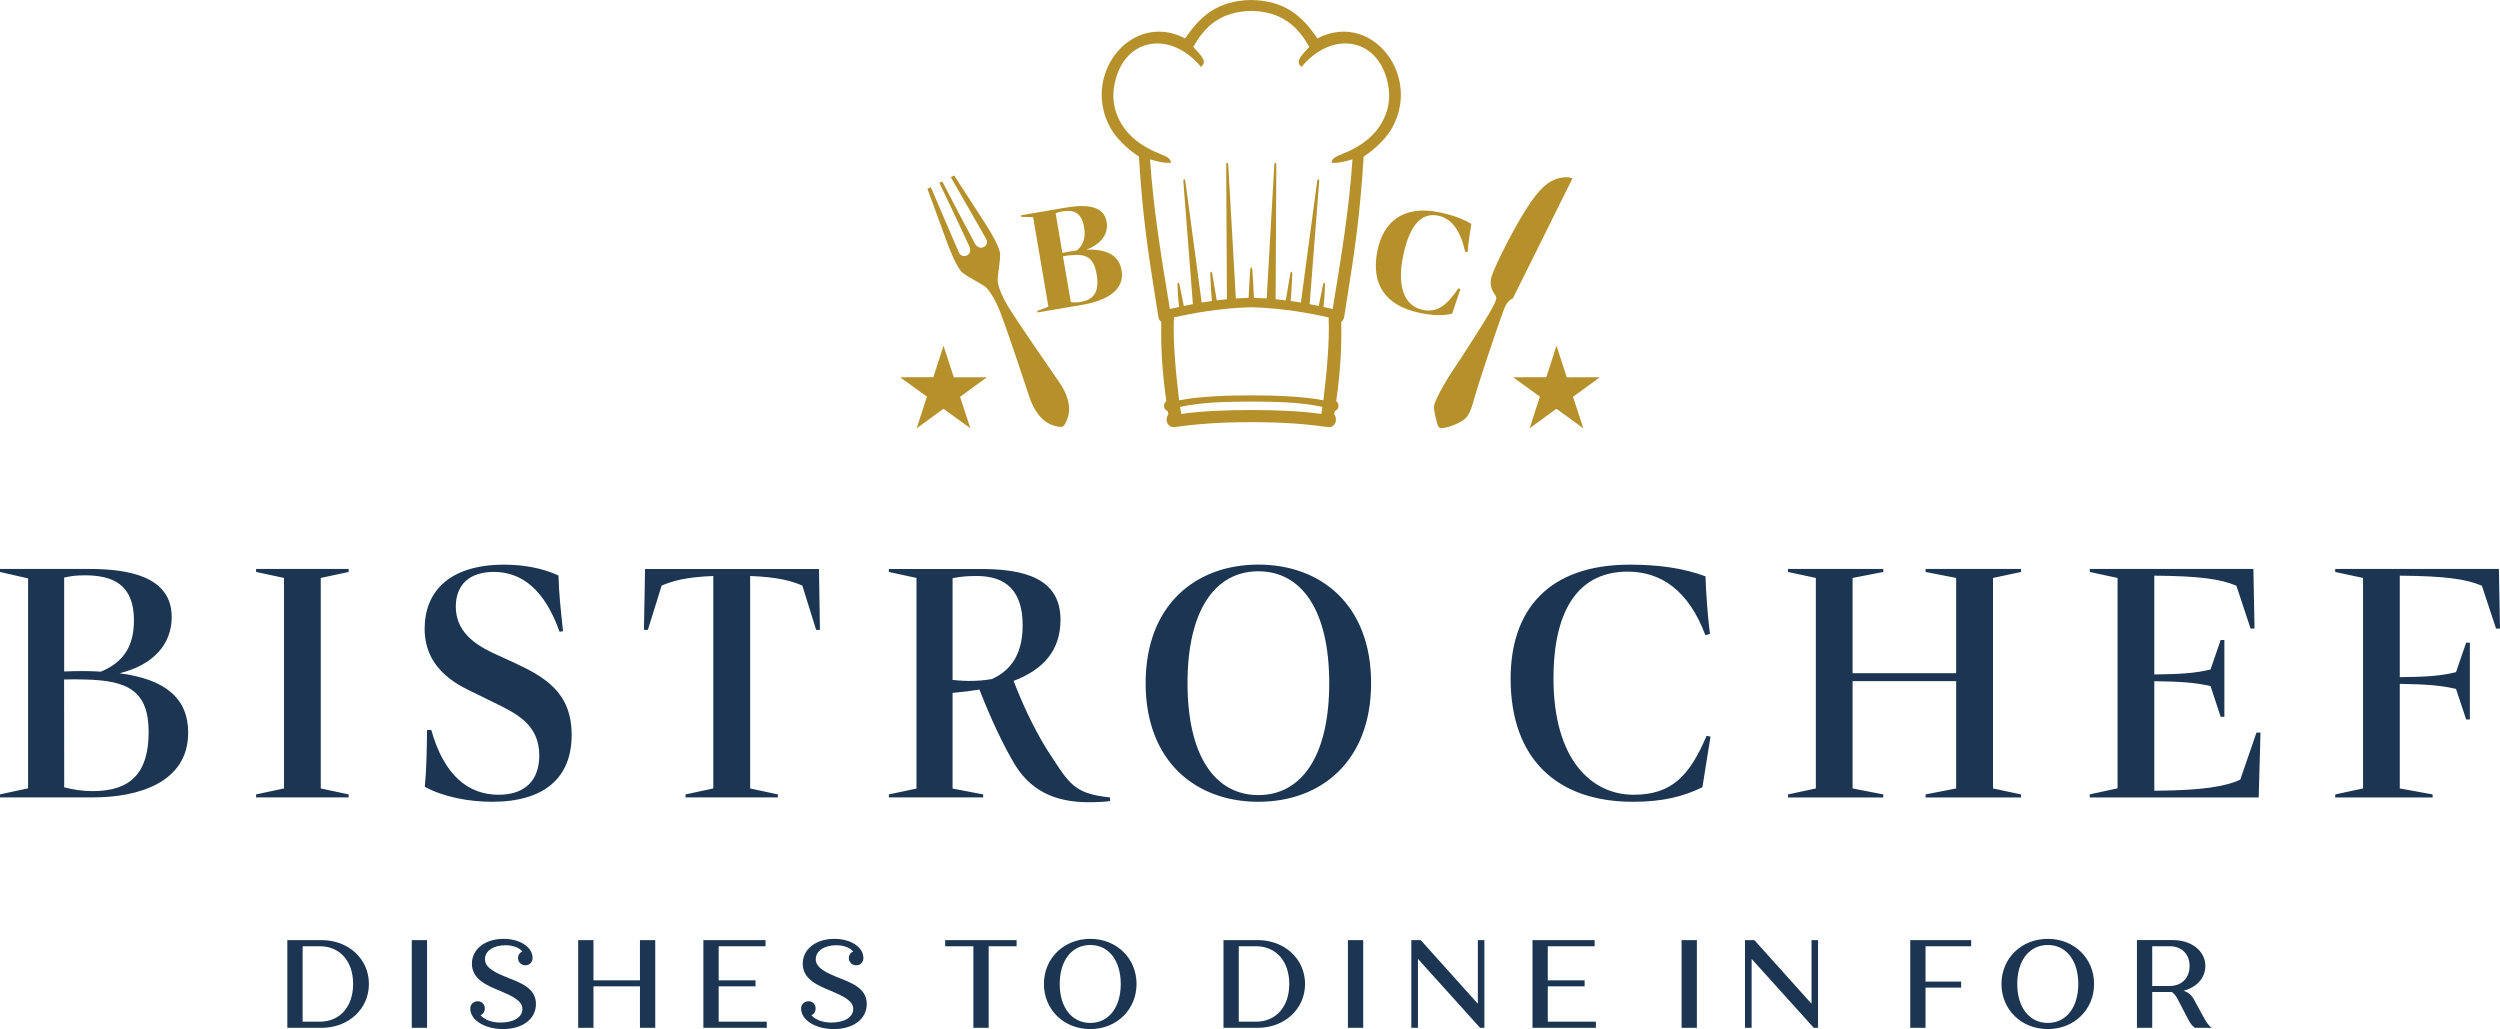
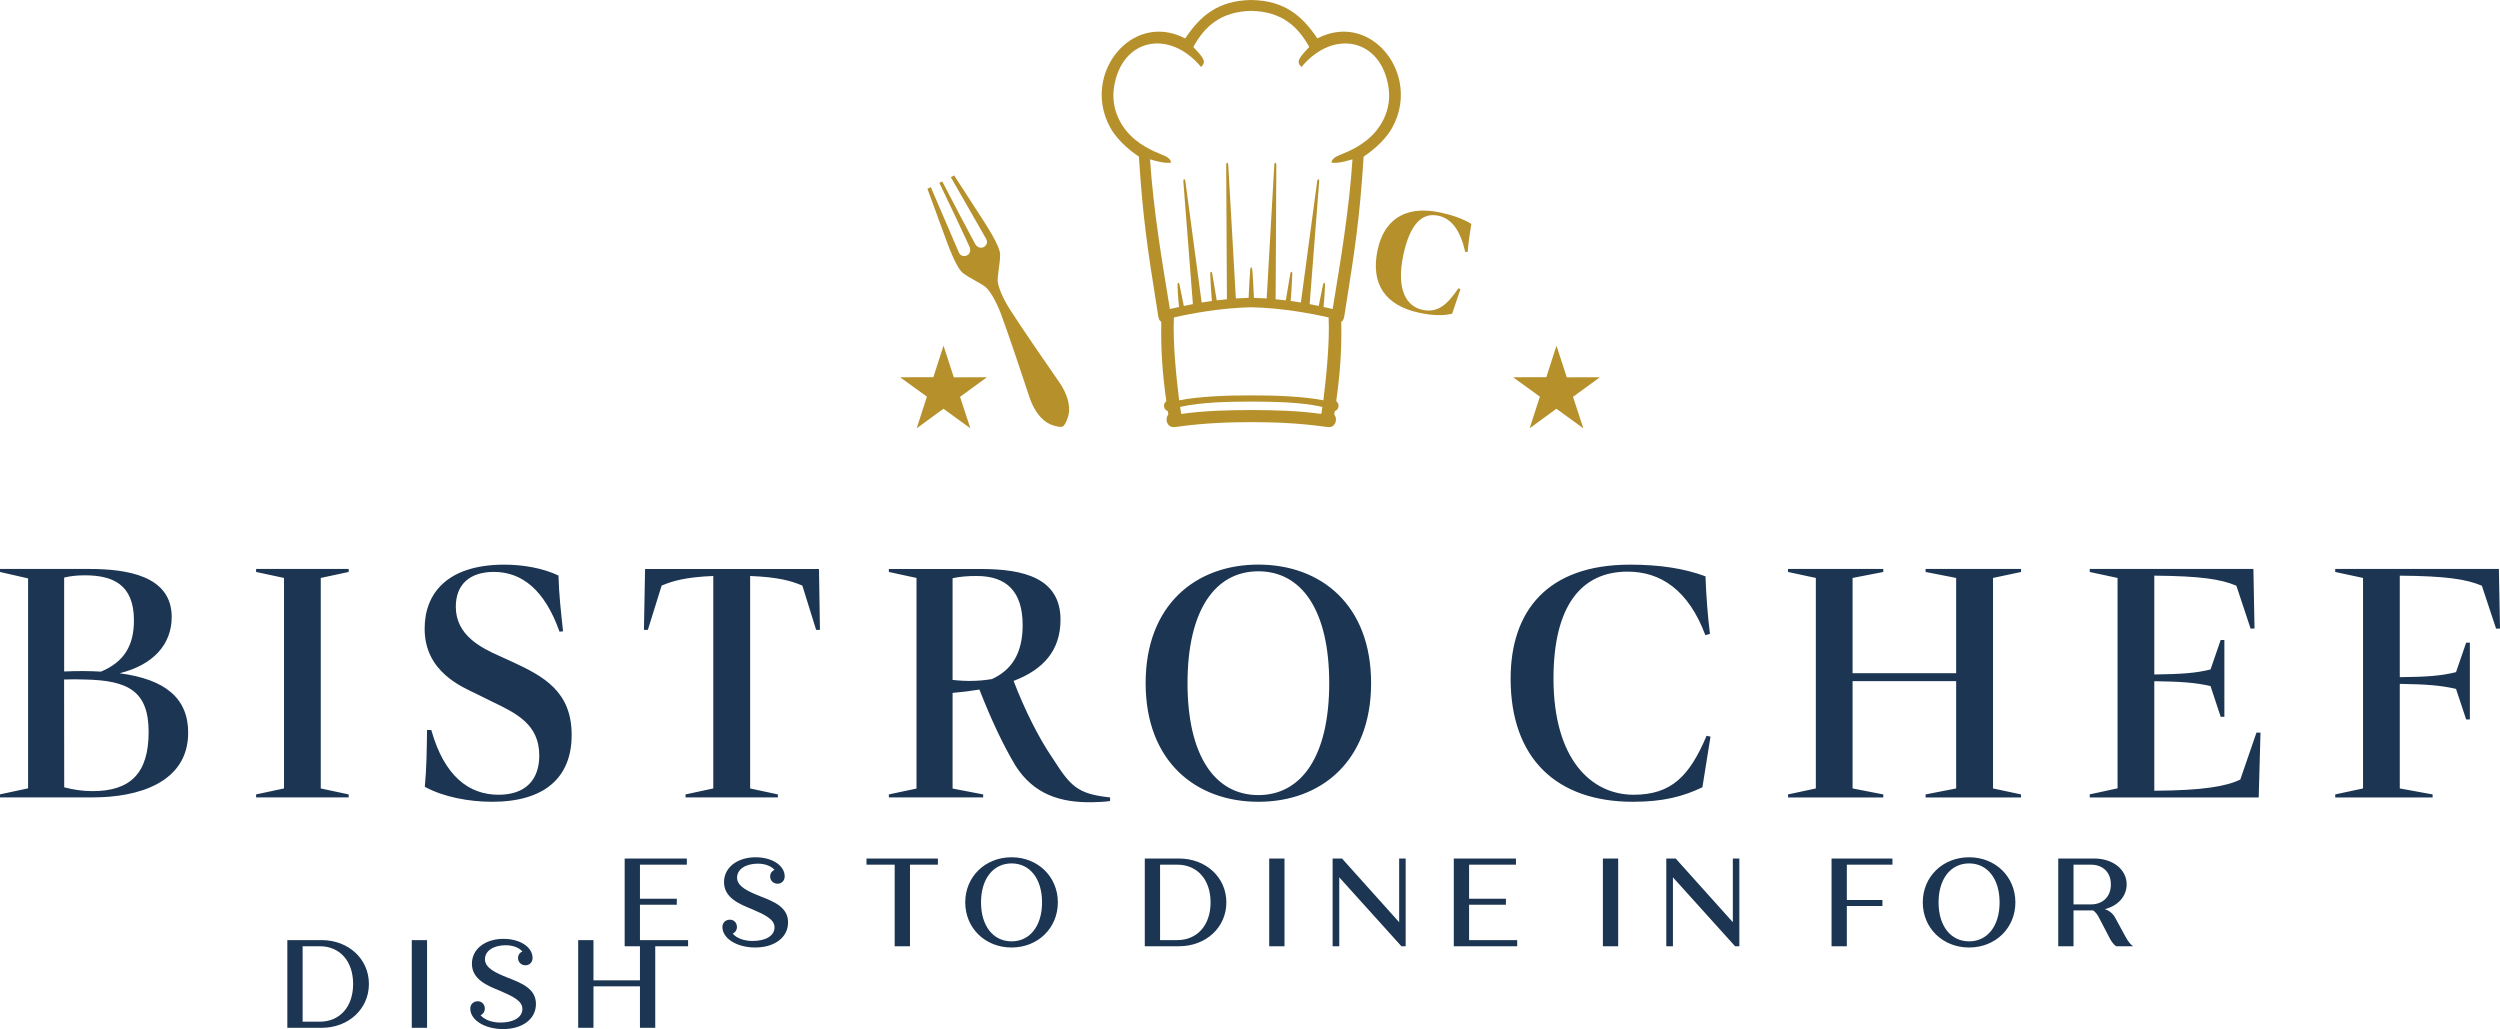
<svg xmlns="http://www.w3.org/2000/svg" viewBox="0 0 30934.76 12733.64" style="shape-rendering:geometricPrecision; text-rendering:geometricPrecision; image-rendering:optimizeQuality; fill-rule:evenodd; clip-rule:evenodd" version="1.1" height="35.138mm" width="85.363mm" xml:space="preserve">
  <defs>
    <style type="text/css">
   
    .fil0 {fill:#B5902B}
    .fil2 {fill:#1B3552;fill-rule:nonzero}
    .fil1 {fill:#B5902B;fill-rule:nonzero}
   
  </style>
  </defs>
  <g id="Layer_x0020_1">
    <g id="_1696279038416">
      <path d="M15483.51 0c207.98,3.52 366.96,53.05 498.76,139.34 125.21,82.01 225.08,196.67 318.61,336.08 176.41,-92.12 350.32,-103.39 503.69,-58.09 129.23,38.16 243.78,116.65 332.97,220.81 89.08,104.04 152.93,233.82 180.87,374.64 36.31,183.23 12.21,385.37 -95.49,574.54 -103.1,180.98 -297.27,316.51 -349.42,350.76 -46.82,755.55 -115.49,1190.28 -203.81,1749.37l-34.75 221.02c-4.02,25.84 -10.47,44.39 -19.86,57 -5.69,7.5 -11.85,12.9 -18.66,16.53 3.73,170.54 0.07,331.84 -10.36,491.69 -10.51,161.08 -28.05,321.7 -51.86,489.77 10.84,8.37 18.55,18.63 23.34,29.72 5.22,12.21 6.85,25.33 5,37.98 -1.7,12.47 -6.92,24.5 -15.15,34.57 -7.86,9.68 -18.55,17.58 -31.67,22.43l-6.27 40.3c11.16,12.72 18.12,29.75 20.58,47.8 1.96,14.53 1.01,30.22 -3.19,44.9 -4.35,15.22 -12.18,29.57 -23.59,40.81 -17.32,17.14 -42.36,27.07 -75.27,22.43 -396.28,-56.13 -702.31,-58.92 -939.14,-61.03l-11.56 0c-236.79,2.1 -542.86,4.89 -939.1,61.03 -32.91,4.6 -57.95,-5.33 -75.3,-22.43 -11.42,-11.23 -19.21,-25.58 -23.52,-40.81 -4.24,-14.68 -5.25,-30.37 -3.26,-44.9 2.46,-18.16 9.46,-35.08 20.62,-47.84l-6.31 -40.26c-13.08,-4.86 -23.77,-12.79 -31.67,-22.43 -8.23,-10.04 -13.44,-22 -15.22,-34.57 -1.78,-12.54 -0.14,-25.66 5.15,-37.98 4.75,-11.09 12.47,-21.34 23.27,-29.72 -23.81,-168.08 -41.35,-328.69 -51.86,-489.77 -10.44,-159.81 -14.1,-321.12 -10.36,-491.66 -6.85,-3.59 -13.05,-9.06 -18.63,-16.56 -9.46,-12.72 -15.87,-31.31 -19.9,-57l-34.75 -221.02c-88.28,-559.1 -156.99,-993.82 -203.81,-1749.41 -52.11,-34.21 -246.35,-169.78 -349.38,-350.72 -107.74,-189.2 -131.84,-391.35 -95.49,-574.54 27.94,-140.83 91.79,-270.6 180.87,-374.64 89.18,-104.15 203.74,-182.65 332.93,-220.81 153.4,-45.3 327.31,-33.99 503.72,58.13 93.61,-139.52 193.48,-254.18 318.61,-336.12 131.73,-86.29 290.78,-135.82 498.72,-139.34l0.91 0zm-0.43 5073.59c298.79,1.01 574.43,8.37 866.73,48.23l13.59 -86.79c-273.97,-61.17 -595.48,-63.89 -880.32,-66.06 -284.88,2.17 -606.39,4.89 -880.32,66.06l13.59 86.79c292.27,-39.86 567.94,-47.22 866.73,-48.23zm0 -181.09c284.95,-1.09 648.28,11.96 892.39,61.14 37.58,-306.22 79.29,-722.03 64.69,-1025.53 -201.49,-46.75 -572.14,-117.45 -957.08,-126 -384.93,8.55 -755.59,79.26 -957.08,126 -14.64,303.5 27.07,719.31 64.69,1025.53 244.07,-49.18 607.44,-62.22 892.39,-61.14zm0 -1583.22l0 0c4.53,0 11.34,2.5 13.44,34.75 0.94,13.73 14.17,197.54 19.57,341.74 57.8,1.49 101.9,3.44 157.75,6.78l94.19 -1651.27c0.58,-10.91 0.87,-27.07 13.05,-26.67 12.14,0.43 12.18,17.58 12.14,35.26 -0.18,53.53 -8.77,1653.27 -8.77,1653.27 46.2,4.64 82.26,8.19 125.75,13.63l55.45 -328.22c3.77,-22.29 10.44,-26.06 14.86,-25.55 4.46,0.51 10.51,2.61 9.97,28.7 -0.33,15.66 -7.28,185.36 -19.79,332.68 46.35,6.96 81.36,11.34 126.22,19.06l201.45 -1499.36c1.45,-10.84 2.94,-26.89 15.04,-25.44 12.07,1.49 10.84,18.59 9.42,36.2 -3.99,49.9 -104.62,1343.93 -117.41,1508.49 37.65,7.39 72.41,14.39 112.2,22.69l53.09 -261.07c4.46,-22.11 10.94,-25.8 15.37,-25.22 4.42,0.62 10.4,2.83 9.35,28.88 -0.62,15.95 -2.5,119.12 -18.45,269.91 39.61,8.01 74.33,16.2 113.25,25.22 99.3,-603.45 205.4,-1237.57 245.34,-1852.04 0,0 -77.88,23.59 -144.05,36.2 -66.14,12.54 -116.11,4.67 -116.11,4.67 0,0 -1.49,-37.72 52.91,-70.78 54.39,-33.05 224.72,-75.96 393.92,-215.33 169.2,-139.34 300.64,-372.72 259.47,-644.91 -91.94,-608.09 -684.85,-725.51 -1076.7,-253.64 0,0 -52.95,-36.2 -29.43,-89.69 25.48,-57.87 83.39,-109.7 124.95,-157.35 -140.93,-253.31 -338.51,-438.2 -717.43,-446.18 -378.92,7.97 -576.53,192.86 -717.43,446.18 41.57,47.65 99.48,99.48 124.95,157.35 23.48,53.49 -29.43,89.69 -29.43,89.69 -391.85,-471.87 -984.76,-354.46 -1076.7,253.64 -41.17,272.19 90.27,505.57 259.44,644.91 169.2,139.38 339.56,182.28 393.92,215.33 54.39,33.05 52.95,70.78 52.95,70.78 0,0 -49.97,7.86 -116.15,-4.67 -66.14,-12.61 -144.05,-36.2 -144.05,-36.2 39.94,614.47 146.04,1248.58 245.34,1852.04 38.96,-9.02 73.64,-17.21 113.28,-25.22 -15.95,-150.79 -17.83,-253.96 -18.48,-269.91 -1.01,-26.06 4.96,-28.27 9.39,-28.88 4.42,-0.58 10.87,3.12 15.37,25.22l53.05 261.07c39.79,-8.3 74.54,-15.29 112.2,-22.69 -12.79,-164.56 -113.43,-1458.59 -117.38,-1508.49 -1.45,-17.61 -2.65,-34.72 9.42,-36.2 12.07,-1.45 13.59,14.6 15.04,25.44l201.45 1499.36c44.83,-7.72 79.87,-12.1 126.22,-19.06 -12.54,-147.31 -19.5,-317.02 -19.82,-332.68 -0.51,-26.09 5.51,-28.19 9.93,-28.7 4.46,-0.51 11.13,3.26 14.89,25.55l55.48 328.22c43.49,-5.44 79.51,-8.99 125.75,-13.63 0,0 -8.59,-1599.74 -8.77,-1653.27 -0.07,-17.68 0,-34.83 12.14,-35.26 12.14,-0.4 12.39,15.76 13.05,26.67l94.19 1651.27c55.77,-3.33 99.88,-5.29 157.75,-6.78 5.36,-144.2 18.63,-328 19.53,-341.74 2.1,-32.25 8.95,-34.75 13.48,-34.75l0 0z" class="fil0" />
-       <path d="M19456.63 2209.54l-736.71 1482.65c0,0 -63.74,16.89 -106.91,127.13 -43.2,110.2 -194.6,554.57 -303,890.65 -108.39,336.12 -103.46,430.27 -223.96,501.66 -120.46,71.39 -233.09,88.64 -258.39,86.83 -25.26,-1.85 -34.83,-31.85 -41.31,-49.9 -6.52,-18.08 -41.64,-153.51 -43.27,-212.25 -1.59,-58.74 131.26,-301.22 236.28,-455.82 105.02,-154.6 413.38,-634.48 474.48,-749.28 61.06,-114.77 72.62,-139.34 51.68,-174.09 -20.91,-34.72 -93.46,-112.27 -42.07,-255.12 51.39,-142.85 245.92,-535.25 416.06,-806.29 170.11,-271.03 286,-360.36 409.36,-390.51 123.36,-30.11 167.75,4.35 167.75,4.35z" class="fil0" />
      <path d="M11476 2336.16c37.58,102.27 157.31,428.38 198.34,541.81 48.92,135.24 155.65,434.69 240.27,500.1 84.62,65.45 239.83,134.66 285.85,178.51 46.02,43.89 116.51,147.93 183.95,324.05 67.44,176.09 299.37,864.12 353.48,1032.06 54.07,167.93 152.02,293.54 259.73,338.18 107.67,44.68 153,27.61 153,27.61 0,0 40.84,-25.95 69.91,-138.83 29.06,-112.88 -12.39,-266.68 -114.04,-410.88 -101.65,-144.2 -511.95,-743.27 -612.08,-903.04 -100.17,-159.78 -140.93,-278.68 -148.29,-341.81 -7.39,-63.16 30.66,-228.78 29.25,-335.76 -1.41,-106.94 -176.48,-372.28 -255.12,-492.67 -65.96,-101 -254.51,-392.76 -313.65,-484.26l-41.42 20.66 436.21 762.18c48.13,81.79 -69.43,163.84 -132.71,68.56 -12.47,-18.81 -355.9,-671.33 -409.54,-777.84l-35.66 17.79c52.87,106.87 367.72,773.67 375.26,794.94 38.09,107.88 -98.17,152.46 -134.59,64.8l-346.7 -806.83 -41.42 20.66z" class="fil0" />
-       <path d="M13442.3 3089.46c183.81,-69.76 276.5,-194.53 251.1,-344.56 -40.41,-235.05 -327.31,-206.35 -524.16,-172.75l-536.96 91.79 3.26 19.06 148.22 4.75 189.06 1107.22 -138.43 52.22 3.26 19.13 556.89 -95.02c200.44,-34.25 533.69,-132.89 483.54,-427.3 -28.92,-168.22 -156.37,-264.47 -435.78,-254.54zm-298.79 -472.92c143.43,-24.46 239.4,11.49 270.67,194.35 20.95,121.98 -3.37,214.39 -89.08,288.17 -54.87,6.16 -114.55,16.49 -179.28,29.79l-84.11 -490.68c25.69,-10.4 52.51,-16.6 81.79,-21.63zm227.51 1119.54c-46.82,7.94 -83.21,7.32 -120.13,3.04l-97.99 -567.61c41.17,-7.68 74.29,-12.1 107.96,-14.1 180.72,-17.29 273.71,31.2 308.21,233.13 38.34,223.41 -34.86,317.53 -198.05,345.54z" class="fil1" />
      <path d="M17564.14 3870.67c156.01,33.2 288.36,38.49 404.61,11.16l102.77 -305.06 -25.29 -9.78c-138.29,203.08 -254.87,307.09 -443.89,267.01 -199.75,-42.54 -328.25,-251.17 -237.87,-677.13 82.92,-390.84 234.97,-529.67 433.24,-487.78 163.44,34.79 271.61,178.84 333.18,448.68l29.82 -0.69c10.18,-116.47 26.09,-234.47 45.55,-346.7 -108.32,-64.14 -230.19,-108.43 -384.68,-141.33 -473.86,-100.31 -704.56,130.9 -775.05,462.77 -89.76,423.02 94.66,689.05 517.6,778.85z" class="fil1" />
      <polygon points="11674.99,4277.56 11802.55,4668.87 12212.31,4667.93 11879.56,4910.19 12007.09,5299.62 11673.87,5057.97 11342.89,5299.62 11469.73,4908.05 11137.64,4667.93 11549.24,4667.57" class="fil0" />
      <polygon points="19259.77,4277.56 19387.34,4668.87 19797.09,4667.93 19464.34,4910.19 19591.87,5299.62 19258.65,5057.97 18927.68,5299.62 19054.48,4908.05 18722.42,4667.93 19134.02,4667.57" class="fil0" />
    </g>
-     <path d="M3978.77 11632.7l-423.31 0 0 1085.44 423.31 0c334.92,0 586.13,-234.14 586.13,-542.72 0,-308.58 -251.21,-542.72 -586.13,-542.72zm-21.71 1009.44l-212.43 0 0 -933.45 212.43 0c248.09,0 412.47,184.53 412.47,466.72 0,282.23 -164.38,466.72 -412.47,466.72zm1138.13 75.99l189.17 0 0 -1085.44 -189.17 0 0 1085.44zm1187.74 -620.23c-142.67,-57.37 -282.23,-117.85 -282.23,-227.94 0,-106.98 110.09,-173.66 255.85,-173.66 89.95,0 167.5,29.46 207.8,77.52 -32.58,12.39 -54.29,43.41 -54.29,80.63 0,51.17 38.78,89.95 93.06,89.95 49.61,0 86.83,-38.78 86.83,-89.95 0,-136.44 -156.63,-237.22 -359.75,-237.22 -223.27,0 -390.77,124.05 -390.77,307.02 0,195.37 189.2,271.32 348.91,336.48 147.31,63.56 276,120.93 276,223.27 0,106.98 -113.17,169.02 -271.36,169.02 -108.54,0 -200.04,-35.66 -246.54,-91.5 31.02,-12.39 52.73,-43.41 52.73,-82.15 0,-51.17 -37.22,-89.95 -86.83,-89.95 -54.29,0 -93.06,38.78 -93.06,89.95 0,144.2 179.89,254.29 406.28,254.29 238.78,0 406.24,-124.05 406.24,-310.13 0,-189.17 -173.66,-257.41 -348.87,-325.61zm1635.84 -465.2l0 497.74 -575.26 0 0 -497.74 -189.17 0 0 1085.44 189.17 0 0 -513.26 575.26 0 0 513.26 189.2 0 0 -1085.44 -189.2 0zm973.75 1009.44l0 -437.26 455.89 0 0 -74.44 -455.89 0 0 -421.75 579.94 0 0 -75.99 -769.1 0 0 1085.44 784.61 0 0 -75.99 -595.45 0zm1483.89 -544.24c-142.67,-57.37 -282.23,-117.85 -282.23,-227.94 0,-106.98 110.09,-173.66 255.85,-173.66 89.95,0 167.5,29.46 207.8,77.52 -32.58,12.39 -54.29,43.41 -54.29,80.63 0,51.17 38.78,89.95 93.06,89.95 49.61,0 86.83,-38.78 86.83,-89.95 0,-136.44 -156.63,-237.22 -359.75,-237.22 -223.27,0 -390.77,124.05 -390.77,307.02 0,195.37 189.2,271.32 348.91,336.48 147.31,63.56 276,120.93 276,223.27 0,106.98 -113.17,169.02 -271.36,169.02 -108.54,0 -200.04,-35.66 -246.54,-91.5 31.02,-12.39 52.73,-43.41 52.73,-82.15 0,-51.17 -37.22,-89.95 -86.83,-89.95 -54.29,0 -93.06,38.78 -93.06,89.95 0,144.2 179.89,254.29 406.28,254.29 238.78,0 406.24,-124.05 406.24,-310.13 0,-189.17 -173.66,-257.41 -348.87,-325.61zm2203.05 -465.2l-883.84 0 0 75.99 348.91 0 0 1009.44 189.17 0 0 -1009.44 345.76 0 0 -75.99zm911.74 1100.95c325.65,0 572.18,-240.34 572.18,-558.23 0,-317.85 -246.54,-558.19 -572.18,-558.19 -327.17,0 -573.7,240.34 -573.7,558.19 0,317.89 246.54,558.23 573.7,558.23zm0 -75.99c-227.94,0 -378.34,-190.73 -378.34,-482.23 0,-291.51 150.39,-482.23 378.34,-482.23 226.39,0 376.81,190.73 376.81,482.23 0,291.51 -150.43,482.23 -376.81,482.23zm2071.29 -1024.95l-423.31 0 0 1085.44 423.31 0c334.92,0 586.13,-234.14 586.13,-542.72 0,-308.58 -251.21,-542.72 -586.13,-542.72zm-21.71 1009.44l-212.43 0 0 -933.45 212.43 0c248.09,0 412.47,184.53 412.47,466.72 0,282.23 -164.38,466.72 -412.47,466.72zm1138.13 75.99l189.17 0 0 -1085.44 -189.17 0 0 1085.44zm1607.93 -1085.44l0 787.73 -707.06 -787.73 -116.29 0 0 1085.44 82.19 0 0 -852.82 769.1 852.82 52.69 0 0 -1085.44 -80.63 0zm865.21 1009.44l0 -437.26 455.89 0 0 -74.44 -455.89 0 0 -421.75 579.94 0 0 -75.99 -769.1 0 0 1085.44 784.61 0 0 -75.99 -595.45 0zm1655.69 75.99l189.17 0 0 -1085.44 -189.17 0 0 1085.44zm1607.93 -1085.44l0 787.73 -707.06 -787.73 -116.29 0 0 1085.44 82.19 0 0 -852.82 769.1 852.82 52.69 0 0 -1085.44 -80.63 0zm1975.14 75.99l0 -75.99 -753.59 0 0 1085.44 189.17 0 0 -497.74 440.38 0 0 -74.44 -440.38 0 0 -437.26 564.42 0zm948.92 1024.95c325.65,0 572.18,-240.34 572.18,-558.23 0,-317.85 -246.54,-558.19 -572.18,-558.19 -327.17,0 -573.7,240.34 -573.7,558.19 0,317.89 246.54,558.23 573.7,558.23zm0 -75.99c-227.94,0 -378.34,-190.73 -378.34,-482.23 0,-291.51 150.39,-482.23 378.34,-482.23 226.39,0 376.81,190.73 376.81,482.23 0,291.51 -150.43,482.23 -376.81,482.23zm1935.14 -57.37l-120.93 -221.75c-26.38,-55.81 -71.35,-97.66 -134.92,-119.37 159.71,-40.33 269.8,-156.63 269.8,-307.02 0,-184.53 -172.1,-319.45 -400.04,-319.45l-446.58 0 0 1085.44 189.17 0 0 -443.46 241.9 0c27.9,18.59 49.61,46.49 65.12,74.4l145.75 279.11c17.07,32.58 43.41,68.24 74.44,89.95l209.32 0c-32.54,-21.71 -68.2,-69.76 -93.03,-117.85zm-643.5 -891.59l215.55 0c148.83,0 246.54,96.14 246.54,245.01 0,148.83 -97.7,246.54 -246.54,246.54l-215.55 0 0 -491.55z" class="fil2" />
+     <path d="M3978.77 11632.7l-423.31 0 0 1085.44 423.31 0c334.92,0 586.13,-234.14 586.13,-542.72 0,-308.58 -251.21,-542.72 -586.13,-542.72zm-21.71 1009.44l-212.43 0 0 -933.45 212.43 0c248.09,0 412.47,184.53 412.47,466.72 0,282.23 -164.38,466.72 -412.47,466.72zm1138.13 75.99l189.17 0 0 -1085.44 -189.17 0 0 1085.44zm1187.74 -620.23c-142.67,-57.37 -282.23,-117.85 -282.23,-227.94 0,-106.98 110.09,-173.66 255.85,-173.66 89.95,0 167.5,29.46 207.8,77.52 -32.58,12.39 -54.29,43.41 -54.29,80.63 0,51.17 38.78,89.95 93.06,89.95 49.61,0 86.83,-38.78 86.83,-89.95 0,-136.44 -156.63,-237.22 -359.75,-237.22 -223.27,0 -390.77,124.05 -390.77,307.02 0,195.37 189.2,271.32 348.91,336.48 147.31,63.56 276,120.93 276,223.27 0,106.98 -113.17,169.02 -271.36,169.02 -108.54,0 -200.04,-35.66 -246.54,-91.5 31.02,-12.39 52.73,-43.41 52.73,-82.15 0,-51.17 -37.22,-89.95 -86.83,-89.95 -54.29,0 -93.06,38.78 -93.06,89.95 0,144.2 179.89,254.29 406.28,254.29 238.78,0 406.24,-124.05 406.24,-310.13 0,-189.17 -173.66,-257.41 -348.87,-325.61zm1635.84 -465.2l0 497.74 -575.26 0 0 -497.74 -189.17 0 0 1085.44 189.17 0 0 -513.26 575.26 0 0 513.26 189.2 0 0 -1085.44 -189.2 0zl0 -437.26 455.89 0 0 -74.44 -455.89 0 0 -421.75 579.94 0 0 -75.99 -769.1 0 0 1085.44 784.61 0 0 -75.99 -595.45 0zm1483.89 -544.24c-142.67,-57.37 -282.23,-117.85 -282.23,-227.94 0,-106.98 110.09,-173.66 255.85,-173.66 89.95,0 167.5,29.46 207.8,77.52 -32.58,12.39 -54.29,43.41 -54.29,80.63 0,51.17 38.78,89.95 93.06,89.95 49.61,0 86.83,-38.78 86.83,-89.95 0,-136.44 -156.63,-237.22 -359.75,-237.22 -223.27,0 -390.77,124.05 -390.77,307.02 0,195.37 189.2,271.32 348.91,336.48 147.31,63.56 276,120.93 276,223.27 0,106.98 -113.17,169.02 -271.36,169.02 -108.54,0 -200.04,-35.66 -246.54,-91.5 31.02,-12.39 52.73,-43.41 52.73,-82.15 0,-51.17 -37.22,-89.95 -86.83,-89.95 -54.29,0 -93.06,38.78 -93.06,89.95 0,144.2 179.89,254.29 406.28,254.29 238.78,0 406.24,-124.05 406.24,-310.13 0,-189.17 -173.66,-257.41 -348.87,-325.61zm2203.05 -465.2l-883.84 0 0 75.99 348.91 0 0 1009.44 189.17 0 0 -1009.44 345.76 0 0 -75.99zm911.74 1100.95c325.65,0 572.18,-240.34 572.18,-558.23 0,-317.85 -246.54,-558.19 -572.18,-558.19 -327.17,0 -573.7,240.34 -573.7,558.19 0,317.89 246.54,558.23 573.7,558.23zm0 -75.99c-227.94,0 -378.34,-190.73 -378.34,-482.23 0,-291.51 150.39,-482.23 378.34,-482.23 226.39,0 376.81,190.73 376.81,482.23 0,291.51 -150.43,482.23 -376.81,482.23zm2071.29 -1024.95l-423.31 0 0 1085.44 423.31 0c334.92,0 586.13,-234.14 586.13,-542.72 0,-308.58 -251.21,-542.72 -586.13,-542.72zm-21.71 1009.44l-212.43 0 0 -933.45 212.43 0c248.09,0 412.47,184.53 412.47,466.72 0,282.23 -164.38,466.72 -412.47,466.72zm1138.13 75.99l189.17 0 0 -1085.44 -189.17 0 0 1085.44zm1607.93 -1085.44l0 787.73 -707.06 -787.73 -116.29 0 0 1085.44 82.19 0 0 -852.82 769.1 852.82 52.69 0 0 -1085.44 -80.63 0zm865.21 1009.44l0 -437.26 455.89 0 0 -74.44 -455.89 0 0 -421.75 579.94 0 0 -75.99 -769.1 0 0 1085.44 784.61 0 0 -75.99 -595.45 0zm1655.69 75.99l189.17 0 0 -1085.44 -189.17 0 0 1085.44zm1607.93 -1085.44l0 787.73 -707.06 -787.73 -116.29 0 0 1085.44 82.19 0 0 -852.82 769.1 852.82 52.69 0 0 -1085.44 -80.63 0zm1975.14 75.99l0 -75.99 -753.59 0 0 1085.44 189.17 0 0 -497.74 440.38 0 0 -74.44 -440.38 0 0 -437.26 564.42 0zm948.92 1024.95c325.65,0 572.18,-240.34 572.18,-558.23 0,-317.85 -246.54,-558.19 -572.18,-558.19 -327.17,0 -573.7,240.34 -573.7,558.19 0,317.89 246.54,558.23 573.7,558.23zm0 -75.99c-227.94,0 -378.34,-190.73 -378.34,-482.23 0,-291.51 150.39,-482.23 378.34,-482.23 226.39,0 376.81,190.73 376.81,482.23 0,291.51 -150.43,482.23 -376.81,482.23zm1935.14 -57.37l-120.93 -221.75c-26.38,-55.81 -71.35,-97.66 -134.92,-119.37 159.71,-40.33 269.8,-156.63 269.8,-307.02 0,-184.53 -172.1,-319.45 -400.04,-319.45l-446.58 0 0 1085.44 189.17 0 0 -443.46 241.9 0c27.9,18.59 49.61,46.49 65.12,74.4l145.75 279.11c17.07,32.58 43.41,68.24 74.44,89.95l209.32 0c-32.54,-21.71 -68.2,-69.76 -93.03,-117.85zm-643.5 -891.59l215.55 0c148.83,0 246.54,96.14 246.54,245.01 0,148.83 -97.7,246.54 -246.54,246.54l-215.55 0 0 -491.55z" class="fil2" />
    <path d="M1479.21 8330.77c413.16,-101.58 645.31,-353.77 645.31,-696.44 0,-510.57 -553.41,-594.18 -1021.15,-594.18l-1103.37 0 0 37.33 347.53 79.44 0 2597.8 -347.53 74.62 0 37.29 1155.2 0c538.88,0 1173.13,-174.09 1173.13,-800.74 0,-426.28 -283.93,-661.22 -849.12,-735.11zm12044.56 1595.65c180.36,-4.02 212.43,-16.05 212.43,-16.05l0 -43.05c-416.9,-43.67 -493.61,-147.09 -717.25,-494.66 -160.97,-234.21 -341.99,-592.11 -476.69,-947.22 374.46,-142.35 580.33,-382.07 580.33,-757.25 0,-515.39 -456,-627.34 -982.44,-627.34l-1141.39 0 0 36.64 341.99 73.93 0 2606.07 -341.99 72.55 0 37.29 1166.94 0 0 -37.29 -378.63 -72.55 0 -1183.5c116.76,-10.4 228.71,-24.21 332.31,-41.46 140.97,362.03 294.37,689.52 447.05,943.09 225.3,353.48 556.09,459.77 957.33,450.82zm-12474.28 -2807.48c340.61,0 607.98,108.46 607.98,556.85 0,312.96 -122.31,515.43 -408.31,634.95 -138.22,-8.99 -289.51,-8.99 -455.31,-2.07l0 -1162.12c82.19,-19.32 158.91,-27.61 255.63,-27.61zm95.35 2670.32c-125.06,0 -234.21,-17.29 -350.29,-47l-1.38 -1334.11c91.87,-3.48 171.34,-3.48 254.25,0 531.99,10.36 791.75,138.18 791.75,648.75 0,516.12 -228.71,732.36 -694.34,732.36zm3169.59 78.06l0 -37.29 -345.47 -73.93 0 -2604.69 345.47 -73.93 0 -37.33 -1145.52 0 0 37.33 345.43 73.93 0 2604.69 -345.43 73.93 0 37.29 1145.52 0zm1775.32 53.89c645.31,0 983.86,-297.09 983.86,-826.29 0,-533.4 -337.17,-722.68 -735.11,-905.8l-162.39 -73.89c-214.86,-96.76 -536.12,-250.12 -536.12,-607.33 0,-277.74 174.82,-431.1 470.53,-431.1 344.05,0 628.02,217.62 813.17,739.97l43.52 -5.54c-27.61,-252.88 -50.44,-458.75 -56.64,-689.52 -191.38,-91.21 -436.65,-134.74 -668.79,-134.74 -715.8,0 -988.68,364.13 -987.3,793.86 0,529.24 458.06,717.17 637.7,803.53l202.43 100.17c287.41,139.56 578.27,273.61 578.27,663.94 0,297.81 -166.48,485.71 -503.65,485.71 -368.95,0 -672.93,-232.15 -832.52,-801.43l-52.51 0c-3.48,244.58 -5.54,470.49 -27.65,703.33 234.21,127.82 550.65,185.15 833.21,185.15zm1892.12 -2880.36l-13.81 753.09 48.34 0 170.65 -547.9c138.22,-58.71 299.19,-104.98 639.11,-118.79l0 2628.86 -343.4 73.93 0 37.29 1142.77 0 0 -37.29 -343.37 -73.93 0 -2628.86c345.43,13.81 509.2,60.08 646,118.79l170.65 547.9 46.97 0 -11.74 -753.09 -2152.17 0zm3805.22 114.01c93.28,-20.73 185.87,-27.61 299.15,-27.61 364.82,0 567.94,187.9 567.94,607.98 0,350.94 -137.49,556.85 -380,667.42 -161.66,27.61 -319.88,29.68 -487.09,10.33l0 -1258.12zm3783.8 2766.35c771.75,0 1394.92,-496.73 1394.92,-1468.16 0,-971.39 -623.17,-1466.78 -1394.92,-1466.78 -771.75,0 -1394.92,495.39 -1394.92,1466.78 0,971.43 623.17,1468.16 1394.92,1468.16zm0 -82.88c-534.75,0 -876.73,-482.96 -876.73,-1385.28 0,-903.01 341.99,-1383.86 876.73,-1383.86 534.75,0 876.77,480.86 876.77,1383.86 0,902.32 -342.03,1385.28 -876.77,1385.28zm4634.3 82.88c376.52,0 623.86,-66.32 860.17,-179.64l100.17 -626.61 -48.38 -10.36c-210.69,496.73 -433.17,729.57 -902.97,729.57 -523.73,0 -991.47,-438.02 -991.47,-1438.44 0,-893.33 339.92,-1322.4 916.81,-1322.4 409.72,0 753.09,227.33 962.44,786.24l56.64 -15.87c-28.99,-230.77 -46.28,-477.41 -55.26,-712.32 -267.37,-99.48 -573.45,-144.41 -934.1,-144.41 -1022.52,0 -1477.14,574.14 -1477.14,1410.83 0,986.61 568.63,1523.42 1513.09,1523.42zm4802.89 -2881.05l-1180.74 0 0 37.33 377.9 73.93 0 1178.68 -1281.63 0 0 -1178.68 380 -73.93 0 -37.33 -1178.68 0 0 37.33 344.05 73.93 0 2604.69 -344.05 73.93 0 37.29 1178.68 0 0 -37.29 -380 -73.93 0 -1327.91 1281.63 0 0 1327.91 -377.9 73.93 0 37.29 1180.74 0 0 -37.29 -346.85 -73.93 0 -2604.69 346.85 -73.93 0 -37.33zm2712.9 2606.1c-171.34,82.92 -455.31,134.7 -1063.98,138.18l0 -1355.56c328.87,4.86 508.51,17.25 695.72,60.12l125.75 380.69 45.59 0 0 -950.7 -45.59 0 -125.75 364.78c-187.21,47 -366.85,57.37 -695.72,62.19l0 -1222.89c572.76,4.82 821.47,42.83 1015.6,124.37l176.19 531.3 48.38 -2.1 -13.84 -736.49 -2025.01 0 0 37.33 344.05 73.93 0 2603.31 -344.05 74.62 0 37.98 2090.64 0 22.11 -802.12 -49.72 0 -200.37 581.06zm1174.95 -2606.1l0 37.33 344.05 73.93 0 2604.69 -344.05 73.93 0 37.29 1204.95 0 0 -37.29 -406.28 -73.93 0 -1294.06c328.87,4.86 508.51,18.66 695.76,62.19l125.71 377.9 45.63 0 0 -949.97 -45.63 0 -125.71 364.82c-187.25,46.97 -366.89,58.71 -695.76,62.15l0 -1256.05c572.76,4.82 821.47,42.83 1015.64,124.37l176.16 531.3 48.38 -1.38 -13.81 -737.21 -2025.04 0z" class="fil2" />
  </g>
</svg>